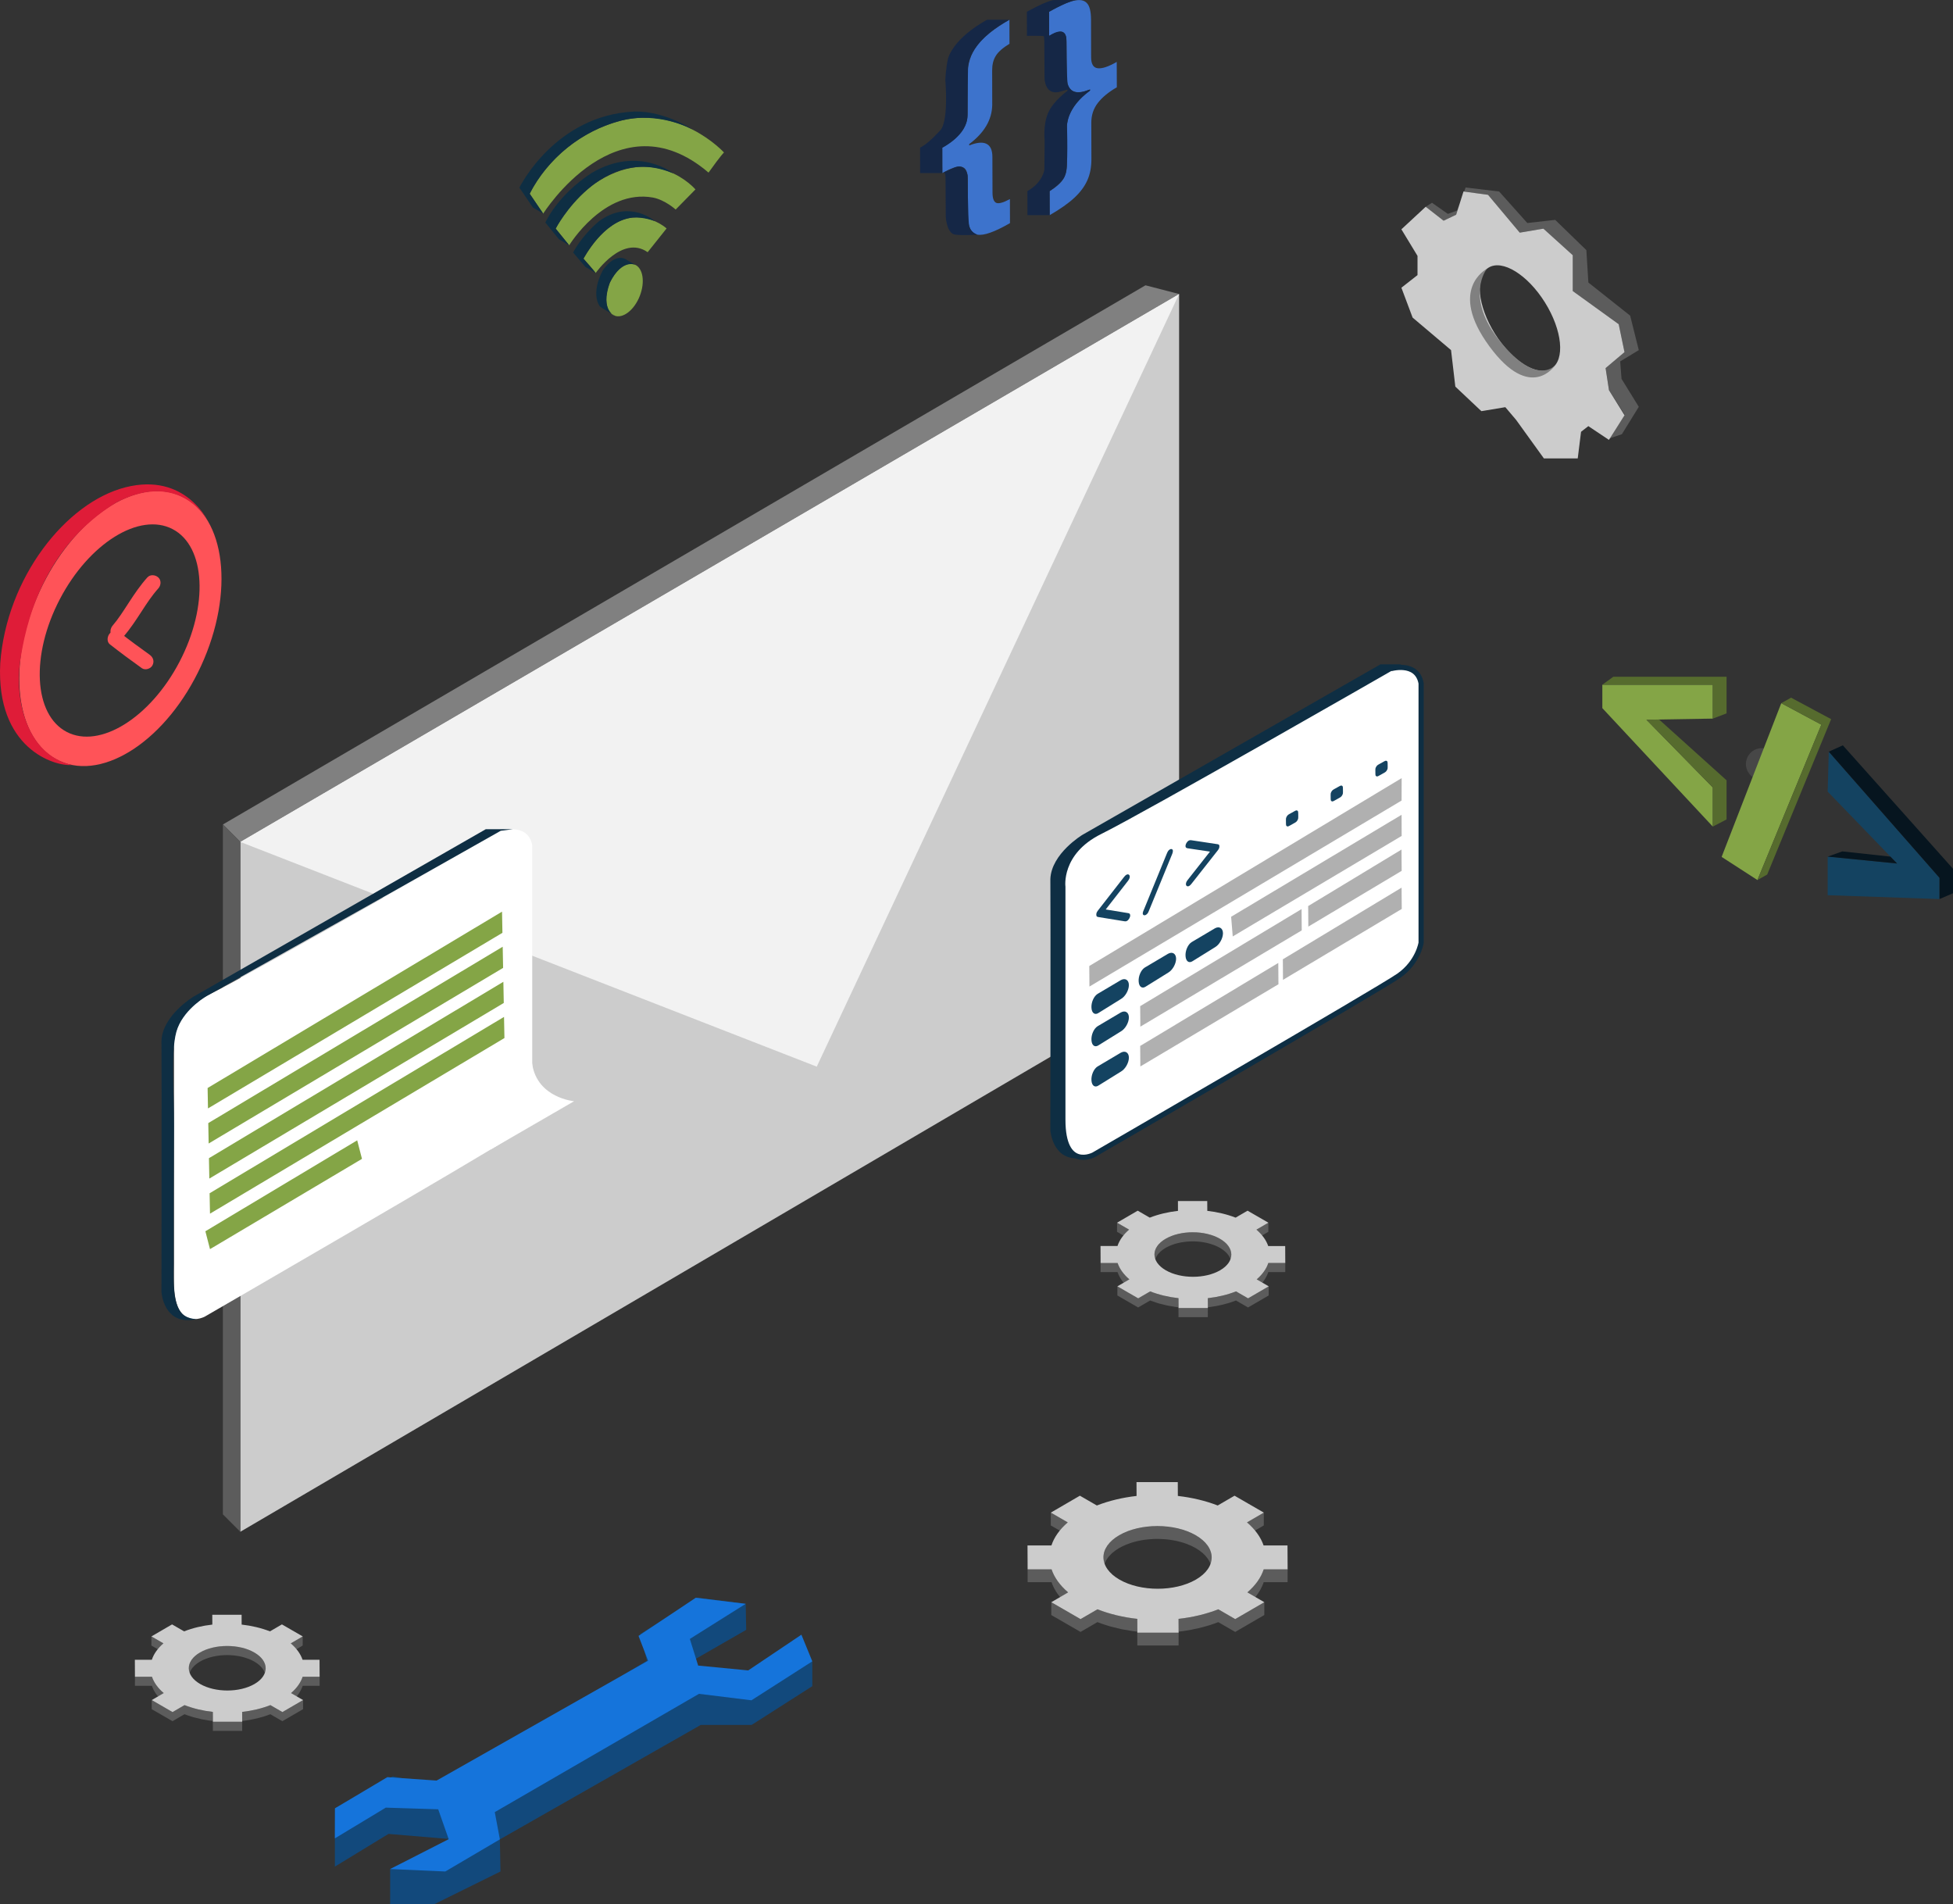
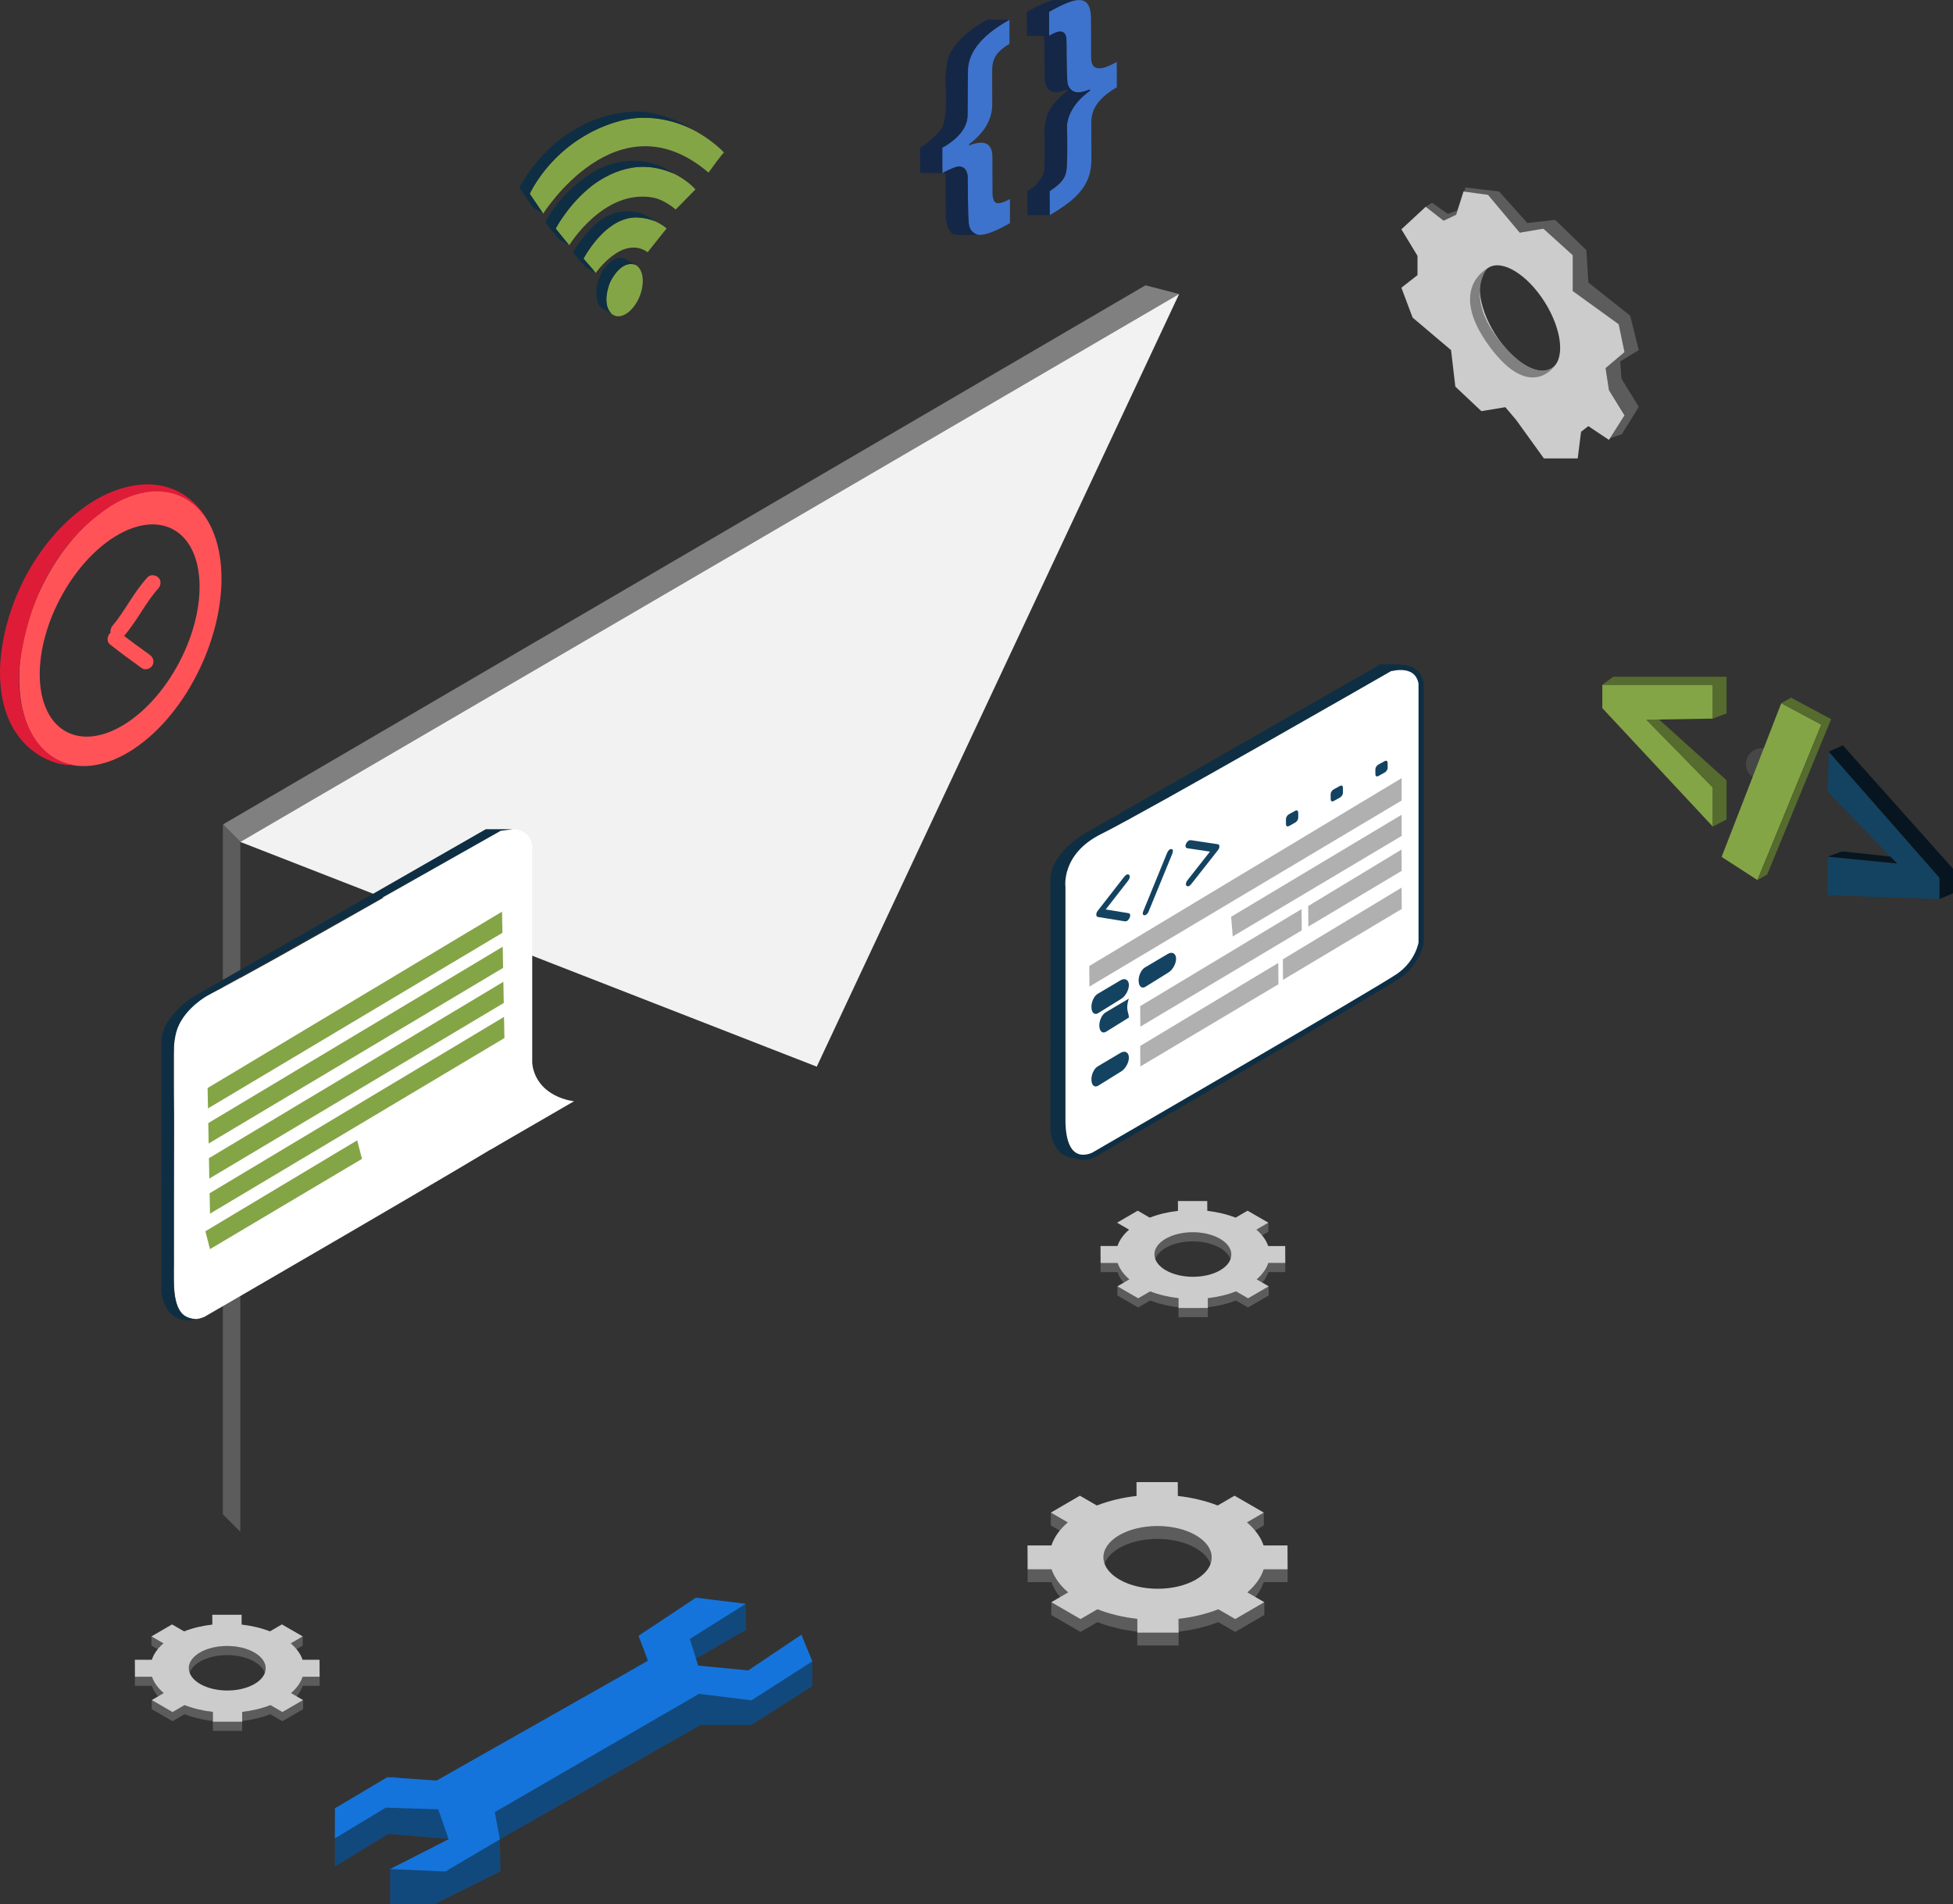
<svg xmlns="http://www.w3.org/2000/svg" version="1.1" id="Layer_1" x="0px" y="0px" viewBox="0 0 377.404 367.924" enable-background="new 0 0 377.404 367.924" xml:space="preserve">
  <rect x="0" y="0" width="377.404" height="367.924" fill="#333333" stroke="none" />
  <g>
-     <polygon fill="#CCCCCC" points="46.437,162.678 227.854,56.811 227.854,189.623 46.437,295.973  " />
    <polygon fill="#808080" points="227.854,56.811 221.357,55.127 43.07,159.309 46.437,162.678  " />
    <polygon fill="#5C5C5C" points="43.07,159.309 46.437,162.678 46.437,295.973 43.07,292.605  " />
    <g>
      <polygon fill="#12497C" points="64.73,349.405 64.712,355.211 64.712,360.67 75.069,354.352 87.522,355.394 75.397,361.138     75.397,367.924 83.939,367.924 96.714,361.61 96.597,355.405 135.422,333.291 145.25,333.291 156.974,325.803 156.974,321.005     144.314,323.58 134.858,322.643 134.018,320.772 144.197,314.922 144.103,309.891 134.836,308.72 123.722,315.74 125.009,320.889     84.758,344.96 75.866,343.237   " />
      <polygon fill="#1574DB" points="154.866,315.857 156.974,321.005 145.212,328.534 135.073,327.285 95.613,350.14 96.597,355.405     86.049,361.61 75.397,361.138 86.707,355.366 84.682,349.595 74.55,349.273 64.712,355.211 64.73,349.405 74.852,343.383     84.369,344.044 125.243,320.889 123.391,316.092 134.447,308.72 144.103,309.891 133.307,316.676 134.914,321.825 144.589,322.76       " />
    </g>
    <path opacity="0.1" fill="#FFFFFF" d="M343.523,147.628c0,1.693-1.375,3.065-3.067,3.065c-1.693,0-3.067-1.372-3.067-3.065   c0-1.694,1.373-3.066,3.067-3.066C342.148,144.562,343.523,145.934,343.523,147.628z" />
    <g>
      <polygon fill="#5C5C5C" points="316.684,78.61 313.414,83.899 310.945,84.733 313.944,80.1 310.924,75.357 310.277,71.106     313.93,68.03 312.804,62.645 303.926,56.234 303.926,49.31 298.251,44.181 293.681,44.951 287.551,37.641 282.821,37     281.416,41.488 278.983,42.642 275.523,39.949 276.723,39.179 279.787,41.328 281.589,40.679 283.219,36.231 289.695,37     295.143,43.09 300.528,42.483 306.554,48.332 306.941,54.59 315.018,60.99 316.684,67.652 313.094,69.829 313.35,73.2   " />
      <path fill="#CCCCCC" d="M310.271,71.126l3.655-3.086l-1.122-5.395l-8.878-6.411V49.31l-5.674-5.129l-4.57,0.77l-6.131-7.309    L282.819,37l-1.428,4.488l-2.423,1.154l-3.456-2.693l-4.703,4.36l3.114,5.129v3.718l-3.112,2.437l2.165,5.77l7.428,6.282    l0.829,7.054l5.032,4.744l4.629-0.769l2.081,2.45l5.372,7.451h6.54l0.639-5.143l1.412-1.097l3.975,2.659l3.014-4.762l-3.006-4.85    L310.271,71.126z M299.803,71.205c-2.672,1.667-7.56-1.341-10.921-6.723c-3.36-5.378-3.916-11.092-1.244-12.759    c2.67-1.669,7.56,1.341,10.917,6.722C301.917,63.824,302.475,69.537,299.803,71.205z" />
      <path fill="#808080" d="M287.317,51.954c0,0-7.628,3.911,0.514,14.986c7.968,10.836,12.658,3.67,12.658,3.67    s-3.458,4.129-10.525-4.547C282.897,57.387,287.317,51.954,287.317,51.954z" />
    </g>
    <g>
      <polygon fill="#84A546" points="344.217,135.868 351.962,140.021 339.611,170.043 332.692,165.571   " />
      <polygon fill="#566B2E" points="341.501,168.978 339.611,170.043 351.962,140.021 344.217,135.868 346.11,134.804     353.853,138.955   " />
      <polygon fill="#84A546" points="330.989,152.157 330.989,159.716 309.64,136.826 309.64,132.3 330.989,132.3 330.989,138.85     318.157,139.062   " />
      <polygon fill="#566B2E" points="333.649,158.331 330.989,159.716 330.989,152.157 318.157,139.062 330.989,138.85 330.989,132.3     309.64,132.3 311.771,130.758 333.649,130.758 333.649,137.838 330.989,138.85 320.604,139.022 333.649,150.773   " />
      <polygon fill="#144361" points="353.398,145.236 374.797,169.618 374.797,173.717 353.185,172.97 353.185,165.518     366.598,166.848 353.185,152.956   " />
      <polygon fill="#06151F" points="377.404,172.598 374.797,173.717 374.797,169.618 353.398,145.236 356.115,144.013     377.404,167.86   " />
      <polygon fill="#06151F" points="353.185,165.518 356.007,164.507 365.315,165.518 366.598,166.848   " />
    </g>
    <g>
      <path fill="#3D73CC" d="M210.021,0.586c0.545,0.554,0.805,1.633,0.811,3.22l0.018,7.048v0.182c0.004,1.34,0.432,2.06,1.291,2.151    c0.856,0.099,2.08-0.313,3.659-1.226l0.018,4.907c-1.58,0.91-2.805,1.912-3.659,3.01c-0.854,1.098-1.272,2.373-1.272,3.83    l0.02,6.97c0.004,1.584-0.248,2.962-0.783,4.153c-0.529,1.189-1.363,2.312-2.518,3.387c-1.153,1.072-2.743,2.191-4.764,3.355    l-0.016-4.643c1.311-0.806,2.192-1.592,2.66-2.368c0.469-0.794,0.697-1.711,0.691-2.777l-0.02-6.671v-0.259    c-0.008-2.668,1.453-5.086,4.415-7.299v-0.264c-2.924,1.195-4.389,0.371-4.446-2.447l-0.014-6.678    c-0.004-1.079-0.246-1.721-0.721-1.956c-0.473-0.237-1.356,0.011-2.651,0.711l-0.014-4.648c1.994-1.149,3.573-1.865,4.745-2.127    C208.652-0.129,209.496,0.026,210.021,0.586z" />
      <path fill="#3D73CC" d="M185.743,25.542c0.826-1.065,1.248-2.275,1.244-3.619v-0.178l-0.02-7.049    c-0.008-2.277,0.588-4.222,1.807-5.859c1.205-1.634,3.299-3.298,6.29-5.023l0.012,4.644c-1.299,0.798-2.192,1.573-2.659,2.353    c-0.471,0.763-0.693,1.696-0.689,2.774l0.014,6.674c-0.047,2.878-1.535,5.411-4.452,7.585l0.002,0.26    c1.453-0.576,2.563-0.691,3.321-0.323c0.772,0.371,1.158,1.21,1.16,2.553v0.198l0.021,6.672c0.002,1.079,0.23,1.749,0.703,1.985    c0.469,0.218,1.365-0.021,2.662-0.72l0.012,4.644c-2.973,1.718-5.067,2.45-6.294,2.227c-1.211-0.233-1.825-1.483-1.834-3.776    l-0.02-6.966c-0.004-1.455-0.432-2.241-1.262-2.367c-0.838-0.121-2.049,0.286-3.659,1.212l-0.014-4.905    C183.696,27.61,184.905,26.614,185.743,25.542z" />
      <path fill="#152746" d="M195.064,3.815h-4.294c0,0-6.122,3.111-7.565,7.462c-0.424,1.78-0.527,4.164-0.527,4.164    s0.707,7.935-0.986,9.757c-1.692,1.823-2.78,2.752-3.893,3.34c0.004,1.207,0.012,4.905,0.012,4.905h4.293    c0,0,0.594-0.538,0.613,0.823c0.02,1.362,0.049,7.675,0.049,7.675s0.188,3.2,1.821,3.399c1.631,0.197,4.292,0,4.292,0    s-1.442-0.438-1.633-1.886c-0.189-1.448-0.266-9.551-0.266-9.551s-0.404-2.529-2.639-1.494l-2.237,1.034l-0.014-1.344v-3.561    c0,0,4.87-2.376,4.878-6.22c0.012-3.841,0.096-9.171,0.096-9.171S186.755,8.351,195.064,3.815z" />
      <path fill="#152746" d="M208.345,0.015h-4.52c0,0-0.807-0.261-5.389,2.259c0.008,2.519,0.012,4.648,0.012,4.648    s2.612-0.05,3.272,0.063c0.041,0.182,0.082,0.556,0.084,0.848c0.02,1.173,0.047,7.304,0.047,7.304s0.045,3.227,2.776,2.634    c1.377-0.375,1.65-0.479,1.65-0.479v0.264c0,0-2.784,1.969-3.764,4.327c-0.981,2.357-0.641,5.266-0.641,5.266l-0.053,5.577    c0,0-0.215,2.467-3.285,4.205c0.008,2.109,0.016,4.643,0.016,4.643h4.292l-0.016-4.643c0,0,2.684-1.774,2.998-3.085    c0.664-1.122,0.359-9.541,0.359-9.541s-0.066-3.51,4.389-6.748c0.246-0.258,0.195-0.319-0.272-0.16    c-0.467,0.16-3.182,1.455-3.993-1.207c-0.182-1.343-0.25-8.783-0.25-8.783s-0.006-2.612-3.317-0.482    c-0.014-4.233-0.014-4.648-0.014-4.648S207.124-0.214,208.345,0.015z" />
    </g>
    <g>
      <path fill-rule="evenodd" clip-rule="evenodd" fill="#84A546" d="M139.906,29.46c0,0-8.794-9.606-20.954-5.861    c-12.16,3.745-16.592,13.837-16.592,13.837l2.61,3.84c0,0,14.377-22.941,31.951-7.926C139.382,29.904,139.906,29.46,139.906,29.46    z" />
      <path fill-rule="evenodd" clip-rule="evenodd" fill="#84A546" d="M134.391,36.6c0,0-7.81-9.157-19.672-0.986    c-5.204,3.93-7.337,8.566-7.337,8.566l2.61,3.217c0,0,6.645-10.946,16.197-9.222c2.348,0.462,4.379,2.314,4.379,2.314    L134.391,36.6z" />
      <path fill-rule="evenodd" clip-rule="evenodd" fill="#84A546" d="M128.813,44.139c0,0-8.333-7.615-16.063,5.838    c2.116,2.327,2.362,2.773,2.362,2.773s5.172-7.444,10.044-4.019C128.813,44.139,128.813,44.139,128.813,44.139z" />
      <path fill-rule="evenodd" clip-rule="evenodd" fill="#84A546" d="M123.626,57.207c-1.076,2.727-3.266,4.418-4.893,3.776    c-1.625-0.642-2.071-3.373-0.996-6.098c1.076-2.727,3.268-4.418,4.893-3.776C124.257,51.75,124.703,54.481,123.626,57.207z" />
      <path fill-rule="evenodd" clip-rule="evenodd" fill="#0E2E43" d="M102.36,37.436l2.61,3.84l-1.992-1.182l-2.61-3.84    c0,0,6.843-14.009,22.239-14.703c5.872-0.139,11.316,3.511,11.316,3.511s-6.548-3.701-14.064-1.719    C112.342,25.326,105.857,30.606,102.36,37.436z" />
      <path fill-rule="evenodd" clip-rule="evenodd" fill="#0E2E43" d="M130.139,33.522c0,0-6.683-5.416-15.746-0.142    c-6.739,4.356-9.005,9.619-9.005,9.619l2.61,3.215l1.994,1.182l-2.61-3.217C107.382,44.181,116.145,27.578,130.139,33.522z" />
      <path fill-rule="evenodd" clip-rule="evenodd" fill="#0E2E43" d="M122.845,51.213l-1.711-0.997c0,0-2.063-1.697-4.651,2.03    c-2.33,4.428-0.754,6.766-0.531,6.988c0.223,0.222,2.942,1.799,2.942,1.799s-2.979-0.892-1.055-6.392    C120.282,49.806,122.845,51.213,122.845,51.213z" />
      <path fill-rule="evenodd" clip-rule="evenodd" fill="#0E2E43" d="M126.564,42.748c0,0-4.833-4.361-10.82,0    c-3.547,3.041-4.989,6.048-4.989,6.048l2.364,2.772l1.992,1.182l-2.362-2.773c0,0,3.838-7.354,9.47-7.936    C124.564,41.893,126.564,42.748,126.564,42.748z" />
    </g>
    <g>
      <g>
        <polygon fill="#5C5C5C" points="227.64,233.966 227.628,232.065 227.624,233.823 227.634,235.726    " />
        <polygon fill="#5C5C5C" points="245.105,236.252 242.792,237.597 242.788,239.356 245.099,238.012    " />
-         <polygon fill="#5C5C5C" points="218.191,237.597 215.863,236.253 215.857,238.012 218.188,239.356    " />
        <path fill="#5C5C5C" d="M223.133,243.69c0.008-0.063,0.029-0.128,0.045-0.19c0.021-0.073,0.037-0.149,0.063-0.223     c0.023-0.06,0.051-0.12,0.078-0.181c0.033-0.076,0.066-0.155,0.107-0.231c0.031-0.056,0.068-0.11,0.102-0.165     c0.053-0.087,0.109-0.175,0.174-0.26c0.037-0.049,0.078-0.1,0.119-0.148c0.096-0.115,0.201-0.23,0.315-0.339     c0.039-0.041,0.08-0.083,0.123-0.121c0.07-0.066,0.15-0.127,0.229-0.19c0.068-0.055,0.131-0.11,0.209-0.164     c0.084-0.061,0.176-0.118,0.268-0.178c0.092-0.061,0.18-0.124,0.279-0.182c0.223-0.13,0.457-0.244,0.703-0.354     c0.066-0.031,0.141-0.061,0.209-0.093c0.191-0.078,0.387-0.152,0.584-0.219c0.072-0.025,0.143-0.049,0.215-0.073     c0.125-0.04,0.254-0.075,0.381-0.11c0.1-0.025,0.193-0.054,0.293-0.078c0.135-0.032,0.272-0.06,0.408-0.088     c0.096-0.02,0.19-0.04,0.283-0.057c0.279-0.048,0.561-0.088,0.846-0.117c0.086-0.008,0.174-0.014,0.262-0.021     c0.166-0.015,0.336-0.027,0.504-0.034c0.105-0.004,0.213-0.006,0.32-0.01c0.139-0.003,0.272-0.003,0.408,0     c0.111,0,0.225,0.004,0.34,0.008c0.127,0.005,0.252,0.012,0.375,0.021c0.117,0.008,0.231,0.019,0.346,0.028     c0.123,0.013,0.246,0.027,0.369,0.041c0.109,0.015,0.221,0.031,0.33,0.048c0.135,0.02,0.266,0.045,0.395,0.069     c0.106,0.017,0.207,0.04,0.309,0.061c0.156,0.036,0.309,0.074,0.461,0.114c0.086,0.023,0.172,0.041,0.256,0.069     c0.273,0.078,0.539,0.169,0.797,0.269c0.127,0.048,0.252,0.102,0.373,0.158c0.065,0.029,0.131,0.055,0.195,0.085     c0.188,0.087,0.369,0.184,0.545,0.283c1.461,0.845,2.192,1.954,2.19,3.061l0.004-1.759c0.004-1.108-0.727-2.218-2.192-3.061     c-0.174-0.102-0.356-0.196-0.543-0.285c-0.062-0.029-0.127-0.055-0.193-0.085c-0.109-0.048-0.219-0.1-0.334-0.144     c-0.014-0.005-0.025-0.009-0.039-0.015c-0.26-0.1-0.527-0.188-0.797-0.269c-0.023-0.008-0.043-0.015-0.064-0.022     c-0.062-0.018-0.127-0.029-0.191-0.047c-0.152-0.04-0.305-0.078-0.461-0.112c-0.041-0.01-0.082-0.021-0.123-0.031     c-0.061-0.012-0.125-0.019-0.186-0.033c-0.131-0.024-0.262-0.047-0.393-0.066c-0.053-0.009-0.105-0.021-0.158-0.027     c-0.057-0.008-0.117-0.013-0.174-0.021c-0.123-0.015-0.246-0.03-0.369-0.041c-0.062-0.006-0.121-0.015-0.178-0.021     c-0.057-0.003-0.111-0.003-0.166-0.009c-0.125-0.008-0.254-0.015-0.379-0.021c-0.062-0.001-0.125-0.007-0.189-0.008     c-0.049-0.001-0.1,0.001-0.148,0c-0.137-0.001-0.275,0-0.41,0.002c-0.066,0.001-0.133-0.001-0.201,0     c-0.039,0.002-0.078,0.006-0.117,0.01c-0.172,0.005-0.336,0.018-0.504,0.033c-0.068,0.005-0.135,0.006-0.201,0.013     c-0.021,0.001-0.043,0.007-0.065,0.01c-0.285,0.028-0.566,0.067-0.844,0.116c-0.014,0.004-0.027,0.004-0.039,0.007     c-0.08,0.013-0.158,0.034-0.238,0.049c-0.139,0.029-0.277,0.056-0.414,0.09c-0.098,0.023-0.192,0.051-0.289,0.077     c-0.129,0.035-0.26,0.07-0.385,0.11c-0.025,0.009-0.053,0.015-0.08,0.023c-0.045,0.016-0.088,0.035-0.133,0.05     c-0.199,0.068-0.395,0.14-0.582,0.22c-0.072,0.03-0.143,0.062-0.213,0.092c-0.242,0.108-0.481,0.224-0.701,0.354     c-0.029,0.018-0.059,0.036-0.09,0.053c-0.07,0.04-0.127,0.085-0.193,0.128c-0.088,0.06-0.18,0.117-0.268,0.18     c-0.07,0.053-0.137,0.107-0.207,0.163c-0.076,0.062-0.158,0.123-0.229,0.189c-0.012,0.011-0.029,0.023-0.045,0.036     c-0.027,0.028-0.047,0.057-0.076,0.085c-0.115,0.109-0.219,0.224-0.314,0.339c-0.021,0.025-0.049,0.047-0.07,0.072     c-0.02,0.024-0.031,0.052-0.051,0.076c-0.065,0.086-0.121,0.171-0.174,0.259c-0.021,0.039-0.053,0.074-0.074,0.109     c-0.01,0.019-0.014,0.037-0.027,0.056c-0.039,0.077-0.072,0.155-0.106,0.232c-0.02,0.046-0.049,0.09-0.064,0.136     c-0.006,0.014-0.006,0.03-0.012,0.045c-0.027,0.075-0.045,0.149-0.064,0.222c-0.014,0.051-0.033,0.101-0.043,0.151     c-0.004,0.014-0.004,0.027-0.006,0.041c-0.014,0.076-0.018,0.154-0.027,0.232c-0.002,0.052-0.016,0.102-0.016,0.152     c0,0.021,0,0.043,0,0.065l-0.006,1.759c0-0.071,0.012-0.146,0.018-0.217C223.112,243.845,223.118,243.766,223.133,243.69z" />
        <path fill="#5C5C5C" d="M245.091,244.04c-0.035,0.107-0.078,0.212-0.119,0.318c-0.027,0.071-0.057,0.143-0.09,0.215     c-0.031,0.067-0.061,0.133-0.094,0.2c-0.035,0.072-0.072,0.144-0.109,0.213c-0.033,0.065-0.07,0.131-0.109,0.192     c-0.049,0.084-0.098,0.165-0.15,0.245c-0.039,0.061-0.076,0.12-0.115,0.181c-0.061,0.083-0.119,0.165-0.182,0.248     c-0.043,0.055-0.082,0.109-0.123,0.163c-0.121,0.153-0.252,0.303-0.389,0.452c-0.018,0.021-0.039,0.041-0.059,0.059     c-0.119,0.131-0.25,0.257-0.381,0.383c-0.108,0.1-0.211,0.196-0.326,0.294l-0.004,1.76c0.092-0.08,0.184-0.159,0.27-0.241     c0.02-0.018,0.037-0.037,0.055-0.051c0.133-0.129,0.26-0.254,0.381-0.383c0.02-0.02,0.041-0.04,0.059-0.062     c0.139-0.148,0.266-0.299,0.387-0.452c0.012-0.011,0.023-0.024,0.033-0.037c0.033-0.042,0.059-0.085,0.092-0.126     c0.062-0.082,0.125-0.164,0.182-0.248c0.039-0.058,0.078-0.119,0.115-0.18c0.055-0.081,0.104-0.161,0.152-0.245     c0.016-0.025,0.035-0.052,0.049-0.079c0.021-0.038,0.041-0.077,0.062-0.114c0.035-0.069,0.07-0.141,0.106-0.211     c0.031-0.067,0.066-0.137,0.094-0.202c0.031-0.071,0.063-0.144,0.092-0.214c0.012-0.031,0.027-0.064,0.039-0.097     c0.027-0.073,0.055-0.146,0.078-0.222h3.282l0.004-1.759H245.091z" />
        <path fill="#5C5C5C" d="M218.24,248.964l0.006-1.76c-1.143-0.971-1.903-2.049-2.28-3.162h-3.286l-0.002,1.758h3.282     C216.336,246.913,217.099,247.991,218.24,248.964z" />
        <path fill="#5C5C5C" d="M238.854,249.525c-0.395,0.156-0.801,0.295-1.213,0.424c-0.227,0.072-0.465,0.133-0.693,0.197     c-0.217,0.062-0.432,0.125-0.65,0.179c-0.238,0.057-0.481,0.103-0.723,0.154c-0.223,0.046-0.443,0.097-0.668,0.137     c-0.498,0.088-1.002,0.163-1.506,0.221l-0.008,1.759c0.508-0.058,1.012-0.133,1.508-0.222c0.023-0.003,0.049-0.006,0.072-0.01     c0.203-0.036,0.402-0.087,0.606-0.129c0.238-0.05,0.477-0.095,0.711-0.151c0.223-0.054,0.44-0.118,0.658-0.18     c0.229-0.064,0.463-0.124,0.69-0.195c0.025-0.007,0.053-0.015,0.08-0.023c0.385-0.124,0.762-0.257,1.129-0.402l2.33,1.346     l3.991-2.32l0.006-1.76l-3.993,2.321L238.854,249.525z" />
        <path fill="#5C5C5C" d="M227.736,250.837c-0.358-0.042-0.707-0.097-1.059-0.151c-0.252-0.04-0.502-0.083-0.75-0.129     c-0.219-0.042-0.434-0.088-0.65-0.135c-0.297-0.065-0.588-0.139-0.879-0.214c-0.227-0.063-0.457-0.12-0.686-0.188     c-0.098-0.03-0.195-0.062-0.295-0.094c-0.391-0.124-0.773-0.256-1.151-0.401l0,0l-2.319,1.347l-4.018-2.321l-0.006,1.759     l4.02,2.321l2.317-1.348c0.375,0.147,0.76,0.278,1.15,0.402c0.1,0.033,0.201,0.064,0.299,0.095     c0.102,0.029,0.197,0.064,0.299,0.093c0.127,0.035,0.258,0.06,0.385,0.093c0.291,0.076,0.582,0.149,0.879,0.215     c0.096,0.021,0.189,0.05,0.285,0.07c0.119,0.025,0.242,0.04,0.363,0.064c0.248,0.049,0.5,0.092,0.752,0.129     c0.115,0.019,0.229,0.043,0.342,0.06c0.236,0.034,0.473,0.064,0.711,0.091c0,0.001,0.002,0.001,0.002,0.001l0,0l0,0l0.012,1.901     h5.665l0.006-1.762h-5.665L227.736,250.837z" />
      </g>
      <g>
        <path fill="#CCCCCC" d="M241.181,250.87l-2.326-1.345c-1.678,0.658-3.536,1.097-5.454,1.312l0.01,1.898h-5.665l-0.01-1.898     c-1.926-0.215-3.786-0.654-5.469-1.312l-2.319,1.347l-4.018-2.321l2.317-1.348c-1.143-0.971-1.903-2.049-2.28-3.162h-3.286     l-0.014-3.282h3.28c0.363-1.114,1.117-2.19,2.244-3.163l-2.328-1.344l3.995-2.322l2.326,1.345     c1.678-0.654,3.534-1.094,5.456-1.31l-0.012-1.901h5.665l0.01,1.901c1.924,0.215,3.786,0.655,5.471,1.31l2.311-1.345l4.02,2.322     l-2.313,1.345c1.137,0.974,1.903,2.049,2.28,3.163h3.282l0.018,3.28h-3.28c-0.365,1.114-1.115,2.193-2.246,3.163l2.328,1.346     L241.181,250.87z M225.282,245.445c2.913,1.681,7.608,1.678,10.503-0.001c2.891-1.681,2.877-4.404-0.033-6.083     c-2.909-1.68-7.61-1.68-10.503,0C222.358,241.041,222.374,243.765,225.282,245.445" />
      </g>
    </g>
    <g>
      <g>
        <polygon fill="#5C5C5C" points="41.034,313.905 41.023,312.004 41.021,313.763 41.03,315.665    " />
        <polygon fill="#5C5C5C" points="58.501,316.192 56.186,317.537 56.183,319.296 58.493,317.951    " />
        <polygon fill="#5C5C5C" points="31.586,317.537 29.259,316.193 29.252,317.951 31.582,319.296    " />
        <path fill="#5C5C5C" d="M36.528,323.629c0.008-0.064,0.031-0.128,0.047-0.19c0.02-0.074,0.035-0.15,0.063-0.224     c0.022-0.059,0.051-0.12,0.076-0.18c0.033-0.076,0.066-0.155,0.107-0.231c0.031-0.057,0.068-0.11,0.102-0.165     c0.053-0.087,0.111-0.175,0.176-0.26c0.037-0.049,0.078-0.101,0.119-0.149c0.094-0.115,0.201-0.229,0.315-0.339     c0.039-0.04,0.08-0.082,0.123-0.121c0.07-0.064,0.15-0.126,0.229-0.189c0.066-0.055,0.131-0.11,0.207-0.164     c0.084-0.061,0.176-0.119,0.268-0.179c0.094-0.06,0.18-0.124,0.281-0.182c0.223-0.129,0.457-0.244,0.703-0.353     c0.066-0.031,0.141-0.061,0.207-0.093c0.191-0.078,0.389-0.152,0.586-0.22c0.07-0.025,0.141-0.05,0.215-0.073     c0.123-0.039,0.252-0.074,0.381-0.109c0.098-0.026,0.193-0.054,0.291-0.079c0.135-0.032,0.273-0.059,0.408-0.087     c0.096-0.02,0.19-0.04,0.283-0.058c0.279-0.048,0.561-0.088,0.848-0.117c0.086-0.008,0.174-0.015,0.262-0.022     c0.164-0.014,0.334-0.026,0.502-0.033c0.106-0.005,0.215-0.007,0.32-0.01c0.139-0.003,0.274-0.004,0.408-0.001     c0.111,0.001,0.225,0.005,0.34,0.009c0.127,0.005,0.252,0.011,0.377,0.021c0.115,0.007,0.229,0.018,0.344,0.028     c0.123,0.013,0.246,0.027,0.369,0.041c0.111,0.015,0.221,0.03,0.332,0.048c0.133,0.019,0.264,0.045,0.395,0.068     c0.106,0.019,0.205,0.039,0.309,0.062c0.154,0.036,0.309,0.073,0.459,0.114c0.086,0.023,0.172,0.042,0.256,0.069     c0.274,0.078,0.539,0.168,0.797,0.268c0.127,0.048,0.252,0.103,0.375,0.158c0.065,0.029,0.131,0.055,0.195,0.086     c0.186,0.087,0.367,0.183,0.543,0.282c1.461,0.846,2.194,1.954,2.19,3.062l0.004-1.759c0.004-1.107-0.727-2.217-2.19-3.061     c-0.174-0.102-0.357-0.195-0.545-0.285c-0.061-0.028-0.127-0.054-0.191-0.084c-0.111-0.049-0.221-0.1-0.336-0.145     c-0.012-0.005-0.025-0.008-0.039-0.014c-0.258-0.1-0.527-0.188-0.797-0.269c-0.023-0.007-0.043-0.015-0.065-0.021     c-0.063-0.019-0.127-0.03-0.191-0.047c-0.152-0.04-0.305-0.078-0.461-0.112c-0.041-0.01-0.082-0.022-0.121-0.032     c-0.063-0.011-0.125-0.019-0.188-0.034c-0.131-0.023-0.26-0.046-0.393-0.066c-0.053-0.008-0.104-0.02-0.158-0.026     c-0.057-0.009-0.117-0.013-0.172-0.02c-0.125-0.016-0.248-0.032-0.371-0.042c-0.063-0.007-0.119-0.016-0.178-0.021     c-0.057-0.004-0.111-0.004-0.166-0.01c-0.125-0.007-0.252-0.014-0.379-0.021c-0.063-0.002-0.125-0.007-0.188-0.008     c-0.051-0.001-0.102,0.001-0.15,0c-0.137-0.001-0.273,0-0.41,0.001c-0.067,0.002-0.131,0-0.199,0     c-0.041,0.003-0.08,0.007-0.119,0.011c-0.17,0.005-0.336,0.017-0.502,0.033c-0.07,0.005-0.137,0.006-0.203,0.013     c-0.022,0.001-0.043,0.007-0.063,0.009c-0.285,0.028-0.568,0.067-0.846,0.117c-0.012,0.004-0.025,0.004-0.039,0.006     c-0.08,0.013-0.158,0.034-0.238,0.049c-0.137,0.03-0.277,0.056-0.412,0.09c-0.1,0.023-0.193,0.051-0.291,0.077     c-0.127,0.036-0.258,0.071-0.383,0.11c-0.027,0.009-0.055,0.015-0.08,0.024c-0.047,0.016-0.088,0.035-0.135,0.05     c-0.197,0.067-0.393,0.14-0.582,0.22c-0.072,0.03-0.143,0.061-0.213,0.092c-0.242,0.108-0.481,0.224-0.701,0.354     c-0.029,0.018-0.059,0.036-0.09,0.054c-0.07,0.04-0.125,0.085-0.191,0.128c-0.09,0.06-0.182,0.116-0.268,0.18     c-0.072,0.053-0.139,0.107-0.207,0.162c-0.078,0.062-0.158,0.124-0.229,0.19c-0.012,0.012-0.031,0.024-0.047,0.037     c-0.027,0.027-0.047,0.057-0.076,0.084c-0.113,0.109-0.219,0.223-0.315,0.338c-0.022,0.025-0.047,0.047-0.07,0.073     c-0.018,0.024-0.031,0.052-0.051,0.077c-0.064,0.085-0.121,0.171-0.174,0.259c-0.022,0.038-0.051,0.074-0.074,0.109     c-0.01,0.019-0.014,0.037-0.027,0.056c-0.037,0.077-0.07,0.154-0.105,0.231c-0.02,0.046-0.047,0.09-0.063,0.135     c-0.008,0.015-0.008,0.031-0.014,0.046c-0.025,0.074-0.043,0.148-0.065,0.222c-0.014,0.051-0.033,0.102-0.043,0.151     c-0.004,0.014-0.002,0.027-0.006,0.041c-0.014,0.076-0.018,0.155-0.025,0.232c-0.004,0.052-0.018,0.103-0.018,0.153     c0,0.021,0,0.043,0,0.064l-0.006,1.759c0-0.072,0.014-0.146,0.018-0.218C36.506,323.785,36.512,323.706,36.528,323.629z" />
        <path fill="#5C5C5C" d="M58.486,323.98c-0.033,0.107-0.078,0.212-0.119,0.318c-0.027,0.07-0.057,0.143-0.088,0.215     c-0.031,0.067-0.061,0.133-0.096,0.2c-0.033,0.073-0.07,0.144-0.109,0.213c-0.033,0.064-0.07,0.13-0.107,0.191     c-0.049,0.084-0.098,0.165-0.152,0.245c-0.037,0.061-0.074,0.121-0.115,0.182c-0.061,0.083-0.119,0.164-0.182,0.248     c-0.043,0.054-0.08,0.108-0.123,0.163c-0.121,0.153-0.252,0.303-0.389,0.452c-0.018,0.02-0.039,0.041-0.057,0.059     c-0.121,0.13-0.252,0.257-0.383,0.383c-0.106,0.1-0.211,0.196-0.326,0.294l-0.002,1.759c0.09-0.079,0.182-0.158,0.27-0.24     c0.018-0.018,0.035-0.037,0.053-0.052c0.133-0.128,0.262-0.254,0.383-0.382c0.02-0.02,0.041-0.041,0.059-0.062     c0.139-0.148,0.264-0.299,0.385-0.452c0.014-0.011,0.024-0.024,0.033-0.037c0.033-0.043,0.061-0.086,0.092-0.126     c0.065-0.082,0.125-0.164,0.182-0.248c0.041-0.059,0.08-0.119,0.115-0.18c0.055-0.081,0.104-0.161,0.152-0.245     c0.016-0.025,0.035-0.052,0.049-0.079c0.023-0.038,0.041-0.077,0.063-0.114c0.035-0.07,0.072-0.141,0.107-0.211     c0.031-0.067,0.064-0.137,0.094-0.203c0.029-0.071,0.061-0.143,0.09-0.214c0.014-0.031,0.027-0.063,0.041-0.096     c0.025-0.073,0.055-0.146,0.076-0.223h3.284l0.002-1.758H58.486z" />
        <path fill="#5C5C5C" d="M31.637,328.902l0.004-1.759c-1.143-0.972-1.903-2.05-2.28-3.162h-3.284l-0.004,1.758h3.282     C29.732,326.852,30.496,327.931,31.637,328.902z" />
        <path fill="#5C5C5C" d="M52.248,329.465c-0.395,0.156-0.801,0.295-1.213,0.424c-0.227,0.072-0.463,0.133-0.693,0.197     c-0.217,0.062-0.432,0.126-0.649,0.179c-0.24,0.057-0.482,0.102-0.725,0.154c-0.221,0.046-0.441,0.097-0.668,0.136     c-0.496,0.088-1.002,0.164-1.506,0.222l-0.006,1.759c0.506-0.058,1.01-0.132,1.506-0.221c0.023-0.003,0.049-0.006,0.072-0.01     c0.205-0.037,0.402-0.088,0.606-0.13c0.238-0.048,0.477-0.094,0.713-0.151c0.221-0.053,0.438-0.117,0.656-0.179     c0.23-0.064,0.463-0.124,0.689-0.195c0.025-0.007,0.053-0.015,0.082-0.023c0.383-0.124,0.762-0.257,1.127-0.402l2.33,1.345     l3.993-2.319l0.004-1.76l-3.991,2.32L52.248,329.465z" />
        <path fill="#5C5C5C" d="M41.132,330.777c-0.359-0.043-0.709-0.098-1.059-0.152c-0.254-0.04-0.502-0.083-0.752-0.129     c-0.219-0.041-0.434-0.087-0.65-0.134c-0.295-0.066-0.588-0.14-0.879-0.214c-0.227-0.063-0.457-0.12-0.684-0.188     c-0.1-0.03-0.197-0.062-0.297-0.094c-0.391-0.124-0.774-0.257-1.149-0.401h-0.002l-2.317,1.347l-4.02-2.321l-0.004,1.758     l4.018,2.322l2.319-1.348c0.373,0.147,0.76,0.278,1.151,0.402c0.1,0.032,0.199,0.064,0.297,0.095     c0.102,0.03,0.199,0.062,0.299,0.092c0.129,0.036,0.258,0.06,0.385,0.094c0.291,0.076,0.582,0.148,0.879,0.215     c0.096,0.02,0.19,0.049,0.287,0.069c0.119,0.025,0.24,0.041,0.361,0.064c0.248,0.048,0.5,0.092,0.752,0.129     c0.115,0.02,0.231,0.042,0.344,0.061c0.234,0.033,0.473,0.063,0.711,0.089c0,0.001,0.002,0.001,0.002,0.001l0,0l0,0l0.012,1.901     h5.663l0.006-1.762H41.14L41.132,330.777z" />
      </g>
      <g>
        <path fill="#CCCCCC" d="M54.577,330.809l-2.328-1.344c-1.676,0.658-3.534,1.097-5.454,1.312l0.01,1.898H41.14l-0.008-1.898     c-1.928-0.215-3.788-0.654-5.471-1.312l-2.317,1.347l-4.02-2.321l2.317-1.348c-1.143-0.972-1.903-2.05-2.28-3.162h-3.284     l-0.016-3.282h3.282c0.363-1.114,1.117-2.19,2.242-3.164l-2.326-1.344l3.993-2.322l2.326,1.345     c1.68-0.655,3.534-1.094,5.456-1.31l-0.012-1.901h5.667l0.008,1.901c1.924,0.216,3.786,0.655,5.471,1.31l2.313-1.345l4.02,2.322     l-2.315,1.345c1.137,0.974,1.903,2.049,2.282,3.164h3.28l0.018,3.28h-3.28c-0.363,1.113-1.115,2.192-2.246,3.163l2.328,1.346     L54.577,330.809z M38.678,325.384c2.913,1.68,7.608,1.678,10.501,0c2.893-1.681,2.879-4.404-0.031-6.084     c-2.911-1.68-7.612-1.68-10.505,0C35.752,320.981,35.77,323.704,38.678,325.384" />
      </g>
    </g>
    <g>
      <g>
        <polygon fill="#5C5C5C" points="219.64,289.049 219.622,286.374 219.618,288.85 219.634,291.527    " />
        <polygon fill="#5C5C5C" points="244.227,292.269 240.97,294.162 240.963,296.638 244.219,294.745    " />
        <polygon fill="#5C5C5C" points="206.339,294.162 203.064,292.27 203.056,294.745 206.333,296.638    " />
        <path fill="#5C5C5C" d="M213.295,302.738c0.012-0.089,0.043-0.18,0.064-0.268c0.029-0.103,0.053-0.208,0.09-0.313     c0.031-0.085,0.07-0.169,0.107-0.253c0.049-0.108,0.096-0.219,0.152-0.327c0.045-0.078,0.094-0.155,0.143-0.232     c0.074-0.122,0.154-0.246,0.246-0.366c0.053-0.068,0.109-0.141,0.166-0.208c0.137-0.163,0.283-0.323,0.445-0.478     c0.055-0.056,0.111-0.115,0.172-0.171c0.1-0.091,0.213-0.177,0.322-0.265c0.096-0.077,0.186-0.156,0.291-0.23     c0.119-0.086,0.25-0.168,0.377-0.253c0.131-0.085,0.256-0.174,0.397-0.255c0.313-0.181,0.643-0.344,0.986-0.497     c0.096-0.044,0.201-0.086,0.295-0.13c0.272-0.11,0.547-0.214,0.824-0.31c0.1-0.035,0.199-0.069,0.301-0.102     c0.176-0.056,0.357-0.105,0.539-0.155c0.137-0.037,0.272-0.076,0.412-0.111c0.188-0.044,0.381-0.084,0.572-0.123     c0.135-0.027,0.268-0.057,0.398-0.08c0.393-0.068,0.789-0.126,1.192-0.166c0.123-0.011,0.244-0.021,0.369-0.03     c0.232-0.02,0.471-0.037,0.709-0.047c0.148-0.007,0.299-0.009,0.449-0.014c0.195-0.003,0.385-0.005,0.574,0     c0.158,0,0.316,0.007,0.481,0.011c0.178,0.008,0.354,0.016,0.525,0.03c0.166,0.01,0.326,0.026,0.486,0.04     c0.174,0.018,0.348,0.037,0.522,0.058c0.156,0.02,0.314,0.043,0.467,0.068c0.189,0.026,0.373,0.062,0.555,0.095     c0.148,0.025,0.291,0.056,0.436,0.087c0.217,0.05,0.432,0.104,0.647,0.161c0.123,0.033,0.242,0.06,0.361,0.098     c0.383,0.109,0.76,0.237,1.119,0.378c0.18,0.068,0.355,0.144,0.527,0.222c0.09,0.041,0.186,0.079,0.273,0.121     c0.266,0.122,0.522,0.257,0.766,0.397c2.059,1.19,3.088,2.751,3.086,4.31l0.006-2.475c0.004-1.559-1.024-3.122-3.084-4.31     c-0.246-0.143-0.504-0.274-0.766-0.4c-0.09-0.041-0.182-0.078-0.274-0.12c-0.154-0.068-0.309-0.141-0.469-0.203     c-0.018-0.007-0.039-0.011-0.057-0.02c-0.365-0.14-0.742-0.266-1.121-0.378c-0.035-0.01-0.061-0.021-0.092-0.03     c-0.09-0.027-0.178-0.043-0.27-0.066c-0.213-0.057-0.43-0.11-0.648-0.159c-0.059-0.014-0.115-0.031-0.172-0.044     c-0.086-0.017-0.176-0.027-0.262-0.046c-0.186-0.034-0.367-0.065-0.555-0.095c-0.074-0.011-0.147-0.028-0.221-0.037     c-0.08-0.012-0.166-0.019-0.244-0.028c-0.174-0.022-0.348-0.044-0.521-0.059c-0.086-0.009-0.168-0.021-0.25-0.027     c-0.08-0.005-0.154-0.005-0.234-0.013c-0.176-0.011-0.357-0.022-0.531-0.03c-0.088-0.002-0.178-0.01-0.266-0.011     c-0.07-0.001-0.143,0.001-0.211,0c-0.191-0.001-0.387,0-0.578,0.002c-0.094,0.002-0.188-0.001-0.281,0     c-0.057,0.003-0.111,0.009-0.168,0.014c-0.238,0.007-0.471,0.025-0.707,0.046c-0.098,0.007-0.191,0.009-0.285,0.019     c-0.031,0.001-0.059,0.01-0.086,0.013c-0.404,0.04-0.801,0.095-1.19,0.165c-0.02,0.005-0.039,0.006-0.059,0.009     c-0.111,0.019-0.221,0.048-0.334,0.069c-0.193,0.042-0.391,0.079-0.582,0.126c-0.139,0.034-0.271,0.072-0.408,0.109     c-0.18,0.049-0.363,0.1-0.541,0.155c-0.035,0.011-0.074,0.021-0.113,0.033c-0.062,0.022-0.123,0.049-0.186,0.069     c-0.279,0.097-0.555,0.197-0.82,0.31c-0.102,0.043-0.199,0.085-0.299,0.129c-0.34,0.152-0.676,0.315-0.988,0.498     c-0.041,0.025-0.084,0.051-0.125,0.075c-0.1,0.056-0.18,0.12-0.272,0.18c-0.125,0.084-0.256,0.165-0.377,0.252     c-0.102,0.075-0.193,0.152-0.291,0.23c-0.109,0.088-0.225,0.173-0.322,0.266c-0.018,0.017-0.043,0.034-0.065,0.052     c-0.039,0.039-0.066,0.08-0.107,0.119c-0.16,0.154-0.309,0.314-0.443,0.477c-0.029,0.034-0.068,0.065-0.096,0.102     c-0.029,0.034-0.047,0.073-0.074,0.107c-0.09,0.121-0.172,0.241-0.244,0.365c-0.031,0.054-0.072,0.105-0.104,0.154     c-0.016,0.026-0.021,0.052-0.039,0.078c-0.055,0.108-0.102,0.217-0.15,0.326c-0.025,0.064-0.066,0.127-0.088,0.19     c-0.01,0.022-0.01,0.044-0.02,0.065c-0.037,0.106-0.062,0.208-0.09,0.312c-0.02,0.071-0.047,0.143-0.061,0.213     c-0.006,0.019-0.004,0.038-0.008,0.056c-0.02,0.108-0.025,0.218-0.039,0.328c-0.002,0.074-0.022,0.144-0.023,0.215     c0,0.029,0,0.061,0,0.091l-0.006,2.475c0-0.102,0.016-0.206,0.025-0.306C213.266,302.957,213.274,302.846,213.295,302.738z" />
        <path fill="#5C5C5C" d="M244.205,303.231c-0.047,0.151-0.107,0.299-0.166,0.449c-0.039,0.1-0.08,0.201-0.125,0.302     c-0.045,0.095-0.086,0.188-0.133,0.282c-0.047,0.102-0.1,0.203-0.156,0.3c-0.045,0.092-0.096,0.183-0.15,0.271     c-0.068,0.118-0.137,0.231-0.213,0.345c-0.055,0.086-0.104,0.169-0.164,0.254c-0.082,0.116-0.166,0.231-0.254,0.35     c-0.063,0.076-0.113,0.153-0.174,0.23c-0.172,0.215-0.354,0.426-0.547,0.636c-0.027,0.028-0.053,0.056-0.082,0.082     c-0.17,0.183-0.354,0.362-0.537,0.54c-0.15,0.141-0.297,0.276-0.459,0.413l-0.004,2.477c0.127-0.112,0.256-0.224,0.379-0.338     c0.025-0.026,0.051-0.052,0.076-0.073c0.188-0.181,0.367-0.358,0.537-0.539c0.027-0.027,0.059-0.057,0.084-0.087     c0.193-0.209,0.371-0.422,0.543-0.636c0.016-0.016,0.031-0.035,0.047-0.053c0.045-0.06,0.084-0.12,0.127-0.177     c0.09-0.115,0.176-0.231,0.256-0.35c0.057-0.082,0.111-0.167,0.164-0.253c0.076-0.113,0.145-0.226,0.213-0.345     c0.021-0.035,0.049-0.073,0.07-0.111c0.029-0.053,0.055-0.108,0.086-0.161c0.051-0.098,0.104-0.198,0.15-0.298     c0.047-0.094,0.094-0.191,0.133-0.285c0.045-0.1,0.088-0.201,0.127-0.3c0.018-0.044,0.039-0.089,0.057-0.135     c0.037-0.105,0.076-0.207,0.109-0.315h4.62l0.006-2.475H244.205z" />
        <path fill="#5C5C5C" d="M206.41,310.162l0.006-2.477c-1.608-1.366-2.678-2.885-3.207-4.449h-4.626l-0.002,2.474h4.62     C203.73,307.276,204.802,308.793,206.41,310.162z" />
        <path fill="#5C5C5C" d="M235.425,310.953c-0.555,0.22-1.127,0.416-1.705,0.597c-0.318,0.102-0.652,0.187-0.977,0.277     c-0.305,0.086-0.607,0.176-0.916,0.252c-0.334,0.08-0.676,0.144-1.016,0.217c-0.313,0.064-0.625,0.138-0.942,0.192     c-0.699,0.125-1.41,0.23-2.121,0.311l-0.01,2.476c0.715-0.081,1.426-0.187,2.121-0.311c0.035-0.003,0.07-0.009,0.104-0.014     c0.287-0.051,0.564-0.123,0.852-0.183c0.336-0.068,0.672-0.132,1.002-0.212c0.313-0.075,0.617-0.166,0.926-0.252     c0.324-0.09,0.652-0.176,0.971-0.274c0.037-0.011,0.076-0.022,0.113-0.034c0.541-0.174,1.074-0.362,1.59-0.565l3.28,1.894     l5.62-3.266l0.006-2.478l-5.62,3.268L235.425,310.953z" />
        <path fill="#5C5C5C" d="M219.775,312.8c-0.502-0.059-0.996-0.136-1.49-0.214c-0.354-0.054-0.705-0.115-1.057-0.181     c-0.305-0.058-0.609-0.124-0.914-0.19c-0.416-0.092-0.828-0.195-1.238-0.302c-0.318-0.087-0.643-0.169-0.963-0.263     c-0.139-0.043-0.277-0.087-0.416-0.132c-0.551-0.175-1.092-0.361-1.619-0.566h-0.002l-3.262,1.896l-5.657-3.267l-0.008,2.476     l5.659,3.267l3.262-1.896c0.527,0.207,1.069,0.392,1.619,0.565c0.141,0.046,0.281,0.09,0.42,0.133     c0.143,0.043,0.279,0.089,0.42,0.131c0.182,0.05,0.365,0.083,0.541,0.131c0.41,0.107,0.82,0.21,1.238,0.302     c0.137,0.028,0.268,0.07,0.402,0.099c0.168,0.034,0.34,0.057,0.512,0.09c0.348,0.068,0.701,0.128,1.057,0.182     c0.162,0.026,0.322,0.059,0.482,0.085c0.332,0.048,0.666,0.09,1.002,0.127c0,0.001,0.002,0.001,0.002,0.001h0.002l0,0     l0.016,2.675h7.974l0.006-2.479h-7.974L219.775,312.8z" />
      </g>
      <g>
        <path fill="#CCCCCC" d="M238.703,312.847l-3.278-1.894c-2.358,0.927-4.973,1.544-7.677,1.846l0.014,2.672h-7.974l-0.014-2.672     c-2.711-0.302-5.331-0.92-7.7-1.846l-3.262,1.896l-5.657-3.267l3.26-1.897c-1.608-1.366-2.678-2.885-3.207-4.449h-4.626     l-0.021-4.62h4.62c0.514-1.569,1.572-3.083,3.159-4.454l-3.276-1.892l5.62-3.27l3.276,1.893c2.364-0.923,4.975-1.541,7.681-1.844     l-0.018-2.676h7.976l0.014,2.676c2.709,0.304,5.329,0.922,7.702,1.844l3.254-1.893l5.659,3.269l-3.256,1.892     c1.6,1.371,2.678,2.885,3.209,4.454h4.62l0.025,4.616h-4.62c-0.512,1.569-1.567,3.088-3.16,4.454l3.278,1.894L238.703,312.847z      M216.323,305.208c4.098,2.365,10.712,2.364,14.783-0.002c4.071-2.365,4.053-6.198-0.043-8.563     c-4.098-2.365-10.716-2.365-14.789,0C212.203,299.01,212.227,302.844,216.323,305.208" />
      </g>
    </g>
    <g>
      <g>
        <path fill="#FFFFFF" stroke="#0E2E43" stroke-miterlimit="10" d="M274.621,132.034v50.121c0,0-0.555,3.738-4.292,6.368     c-3.739,2.632-58.984,34.614-58.984,34.614s-5.954,3.184-5.954-6.785c0-9.968,0-44.998,0-44.998s-0.901-6.645,7.2-10.661     c8.605-4.263,55.937-31.429,55.937-31.429S273.789,127.603,274.621,132.034z" />
        <path fill="#0E2E43" d="M270.847,128.367h-4.084l-57.597,32.947c0,0-5.997,3.602-6.19,8.535c0.063,4.984,0,48.545,0,48.545     s0.426,6.662,6.761,5.226c-3.747-0.22-4.622-2.994-4.409-10.574c0-7.217,0-17.082,0.064-26.636     c0.049-6.812-0.744-15.368,0.711-19.055c1.555-3.946,5.762-6.251,5.762-6.251l35.641-19.971l21.022-11.87L270.847,128.367z" />
      </g>
    </g>
    <polygon fill="#B0B0B0" points="270.847,154.683 210.526,190.624 210.496,186.654 270.863,150.348  " />
    <polygon fill="#B0B0B0" points="247.051,190.178 220.363,206.064 220.333,202.095 247.02,186.061  " />
    <polygon fill="#B0B0B0" points="270.879,175.628 247.93,189.329 247.901,185.359 270.847,171.512  " />
    <polygon fill="#B0B0B0" points="251.552,179.769 220.363,198.374 220.333,194.405 251.521,175.653  " />
    <polygon fill="#B0B0B0" points="270.863,168.268 252.826,179.038 252.796,175.069 270.832,164.151  " />
    <polygon fill="#B0B0B0" points="270.863,161.517 238.218,180.94 237.908,177.138 270.847,157.433  " />
    <path fill="#FF5358" d="M35.008,95.869c-8.622-3.959-20.872,4.282-27.361,18.413c-6.487,14.127-4.756,28.791,3.87,32.751   c8.62,3.96,20.874-4.284,27.359-18.412C45.365,114.491,43.632,99.828,35.008,95.869z M34.691,127.871   c-5.651,10.822-15.414,16.887-21.8,13.55c-6.391-3.337-6.987-14.814-1.336-25.635c5.651-10.821,15.412-16.886,21.799-13.549   C39.747,105.573,40.342,117.05,34.691,127.871z" />
    <path fill="#DF1C38" d="M40.208,100.745c0,0-4.383-9.518-15.941-6.593c-11.558,2.926-23.018,17.523-24.22,33.996   c-0.862,16.472,10.482,19.985,13.886,19.662C4.944,145.8,2.867,134.792,3.879,127.866c1.012-6.926,4.229-22.064,18.631-30.778   C34.998,90.629,40.208,100.745,40.208,100.745z" />
    <g>
      <g>
        <path fill="#FF5358" d="M23.893,122.991c1.283-1.508,2.37-3.159,3.446-4.817c1.061-1.636,2.03-3.115,3.252-4.477     c0.524-0.584,0.619-1.553,0-2.121c-0.572-0.525-1.562-0.624-2.121,0c-1.335,1.488-2.46,3.144-3.547,4.817     c-0.506,0.778-1.007,1.559-1.531,2.326c-0.586,0.857-1.01,1.435-1.62,2.152c-0.508,0.597-0.63,1.543,0,2.121     C22.331,123.504,23.35,123.629,23.893,122.991L23.893,122.991z" />
      </g>
    </g>
    <g>
      <g>
        <path fill="#FF5358" d="M21.227,124.495c2.021,1.587,4.089,3.114,6.179,4.609c0.64,0.458,1.698,0.133,2.052-0.538     c0.409-0.774,0.145-1.564-0.538-2.052c-0.969-0.693-1.935-1.392-2.892-2.102c-0.489-0.362-0.975-0.727-1.46-1.095     c-0.241-0.184-0.483-0.367-0.722-0.553c0.313,0.243-0.086-0.067-0.143-0.112c-0.118-0.092-0.237-0.185-0.355-0.278     c-0.326-0.256-0.628-0.439-1.061-0.439c-0.368,0-0.807,0.163-1.061,0.439C20.731,122.913,20.568,123.977,21.227,124.495     L21.227,124.495z" />
      </g>
    </g>
    <g>
      <g>
        <path fill="#144361" d="M218.001,176.432c0.242,0.034,0.387,0.123,0.404,0.44c0.004,0.364-0.281,0.876-0.617,1.065     c-0.203,0.115-0.373,0.092-0.518,0.069l-4.969-0.806c-0.266-0.037-0.447-0.082-0.451-0.463c-0.016-0.361,0.172-0.622,0.434-0.953     l4.903-6.301c0.143-0.183,0.309-0.365,0.488-0.463c0.348-0.191,0.627-0.003,0.645,0.353c0.004,0.336-0.186,0.623-0.412,0.918     l-4.235,5.435L218.001,176.432z" />
        <path fill="#144361" d="M222.019,175.987c-0.141,0.352-0.281,0.613-0.582,0.782c-0.299,0.169-0.602,0.066-0.606-0.27     c-0.004-0.245,0.137-0.545,0.256-0.82l4.391-10.739c0.141-0.336,0.283-0.646,0.582-0.809c0.313-0.171,0.59-0.053,0.594,0.281     c0.002,0.205-0.055,0.391-0.125,0.57L222.019,175.987z" />
        <path fill="#144361" d="M233.819,164.548l-4.305-0.639c-0.229-0.041-0.424-0.113-0.428-0.444     c0.008-0.363,0.279-0.846,0.627-1.037c0.18-0.098,0.35-0.101,0.494-0.077l4.983,0.751c0.266,0.031,0.459,0.076,0.451,0.436     c0.004,0.366-0.174,0.605-0.436,0.928l-4.889,6.211c-0.145,0.183-0.311,0.392-0.512,0.505c-0.336,0.189-0.629,0.008-0.633-0.349     c0.008-0.325,0.15-0.572,0.389-0.872L233.819,164.548z" />
        <path fill="#144361" d="M249.271,159.51c-0.264,0.148-0.455,0.254-0.627,0.115c-0.133-0.111-0.135-0.246-0.139-0.481     l-0.008-0.691c-0.002-0.235-0.004-0.37,0.125-0.628c0.166-0.328,0.357-0.435,0.621-0.581l0.863-0.48     c0.266-0.148,0.457-0.254,0.627-0.113c0.135,0.11,0.135,0.247,0.139,0.478l0.008,0.688c0.004,0.233,0.004,0.369-0.125,0.627     c-0.164,0.326-0.355,0.433-0.621,0.582L249.271,159.51z" />
        <path fill="#144361" d="M257.91,154.675c-0.264,0.148-0.455,0.255-0.625,0.117c-0.135-0.108-0.137-0.241-0.141-0.472     l-0.008-0.681c-0.002-0.23-0.004-0.364,0.127-0.621c0.164-0.323,0.356-0.429,0.619-0.576l0.863-0.48     c0.266-0.147,0.457-0.253,0.627-0.116c0.135,0.108,0.137,0.241,0.139,0.471l0.008,0.678c0.004,0.229,0.006,0.362-0.123,0.617     c-0.166,0.324-0.358,0.432-0.623,0.58L257.91,154.675z" />
        <path fill="#144361" d="M266.55,149.844c-0.264,0.148-0.455,0.255-0.627,0.121c-0.133-0.106-0.135-0.237-0.137-0.465l-0.008-0.67     c-0.004-0.226-0.006-0.358,0.123-0.61c0.166-0.321,0.359-0.428,0.623-0.575l0.863-0.479c0.264-0.146,0.455-0.252,0.625-0.118     c0.135,0.106,0.137,0.237,0.139,0.463l0.008,0.668c0.004,0.226,0.006,0.356-0.125,0.609c-0.164,0.319-0.356,0.427-0.621,0.575     L266.55,149.844z" />
      </g>
    </g>
    <g>
      <path fill="#144361" d="M218.152,190.361c-0.017,1.005-0.714,2.196-1.528,2.663l-4.33,2.69c-0.709,0.478-1.312,0.047-1.375-0.967    l0,0c-0.079-1.016,0.434-2.227,1.173-2.702l4.509-2.67C217.446,188.911,218.154,189.354,218.152,190.361L218.152,190.361z" />
    </g>
    <g>
      <path fill="#144361" d="M227.274,185.272c-0.017,1.005-0.714,2.196-1.528,2.663l-4.331,2.69c-0.709,0.478-1.312,0.047-1.375-0.967    l0,0c-0.079-1.016,0.434-2.227,1.173-2.701l4.509-2.671C226.568,183.821,227.276,184.265,227.274,185.272L227.274,185.272z" />
    </g>
    <g>
-       <path fill="#144361" d="M236.332,180.354c-0.017,1.005-0.714,2.196-1.528,2.663l-4.331,2.69c-0.709,0.478-1.312,0.047-1.375-0.967    l0,0c-0.079-1.016,0.434-2.227,1.173-2.701l4.509-2.671C235.626,178.904,236.333,179.347,236.332,180.354L236.332,180.354z" />
-     </g>
+       </g>
    <g>
-       <path fill="#144361" d="M218.152,196.612c-0.017,1.005-0.714,2.196-1.528,2.663l-4.33,2.69c-0.709,0.478-1.312,0.047-1.375-0.967    l0,0c-0.079-1.016,0.434-2.227,1.173-2.702l4.509-2.67C217.446,195.162,218.154,195.605,218.152,196.612L218.152,196.612z" />
+       <path fill="#144361" d="M218.152,196.612l-4.33,2.69c-0.709,0.478-1.312,0.047-1.375-0.967    l0,0c-0.079-1.016,0.434-2.227,1.173-2.702l4.509-2.67C217.446,195.162,218.154,195.605,218.152,196.612L218.152,196.612z" />
    </g>
    <g>
      <path fill="#144361" d="M218.152,204.383c-0.017,1.005-0.714,2.197-1.529,2.664l-4.33,2.689c-0.709,0.478-1.311,0.046-1.375-0.967    l0,0c-0.079-1.016,0.434-2.227,1.173-2.701l4.509-2.671C217.446,202.934,218.154,203.376,218.152,204.383L218.152,204.383z" />
    </g>
    <polygon fill="#F2F2F2" points="227.854,56.811 157.833,206.099 46.437,162.678  " />
    <g>
      <g>
        <path fill="#FFFFFF" d="M102.848,163.297v50.12c0,0-0.555,3.739-4.292,6.369c-3.739,2.632-58.982,34.614-58.982,34.614     s-5.954,3.184-5.954-6.785c0-9.968,0-44.998,0-44.998s-0.901-6.645,7.2-10.661c8.603-4.263,55.935-31.429,55.935-31.429     S102.018,158.867,102.848,163.297z" />
        <path fill="#0E2E43" d="M99.074,160.224h-5.206l-56.476,32.355c0,0-5.997,3.602-6.19,8.535c0.063,4.984,0,48.545,0,48.545     s0.426,6.663,6.761,5.226c-3.747-0.22-4.62-2.994-4.409-10.574c0-7.217,0-17.082,0.066-26.636     c0.047-6.812-0.744-15.368,0.709-19.055c1.555-3.946,5.764-6.251,5.764-6.251l35.641-19.971l21.02-11.87L99.074,160.224z" />
      </g>
      <path fill="#FFFFFF" d="M94.808,222.116l16.129-9.335c0,0-7.087-0.631-8.089-7.166C101.846,199.08,94.808,222.116,94.808,222.116z    " />
    </g>
    <polygon fill="#84A546" points="97.092,180.239 40.192,214.17 40.118,210.228 97.014,176.15  " />
    <polygon fill="#84A546" points="97.221,187.017 40.321,220.949 40.247,217.006 97.143,182.929  " />
    <polygon fill="#84A546" points="97.35,193.795 40.45,227.727 40.376,223.784 97.272,189.707  " />
    <polygon fill="#84A546" points="97.479,200.573 40.579,234.505 40.505,230.562 97.4,196.486  " />
    <polygon fill="#84A546" points="69.95,223.917 40.579,241.361 39.688,237.906 69.026,220.335  " />
  </g>
</svg>